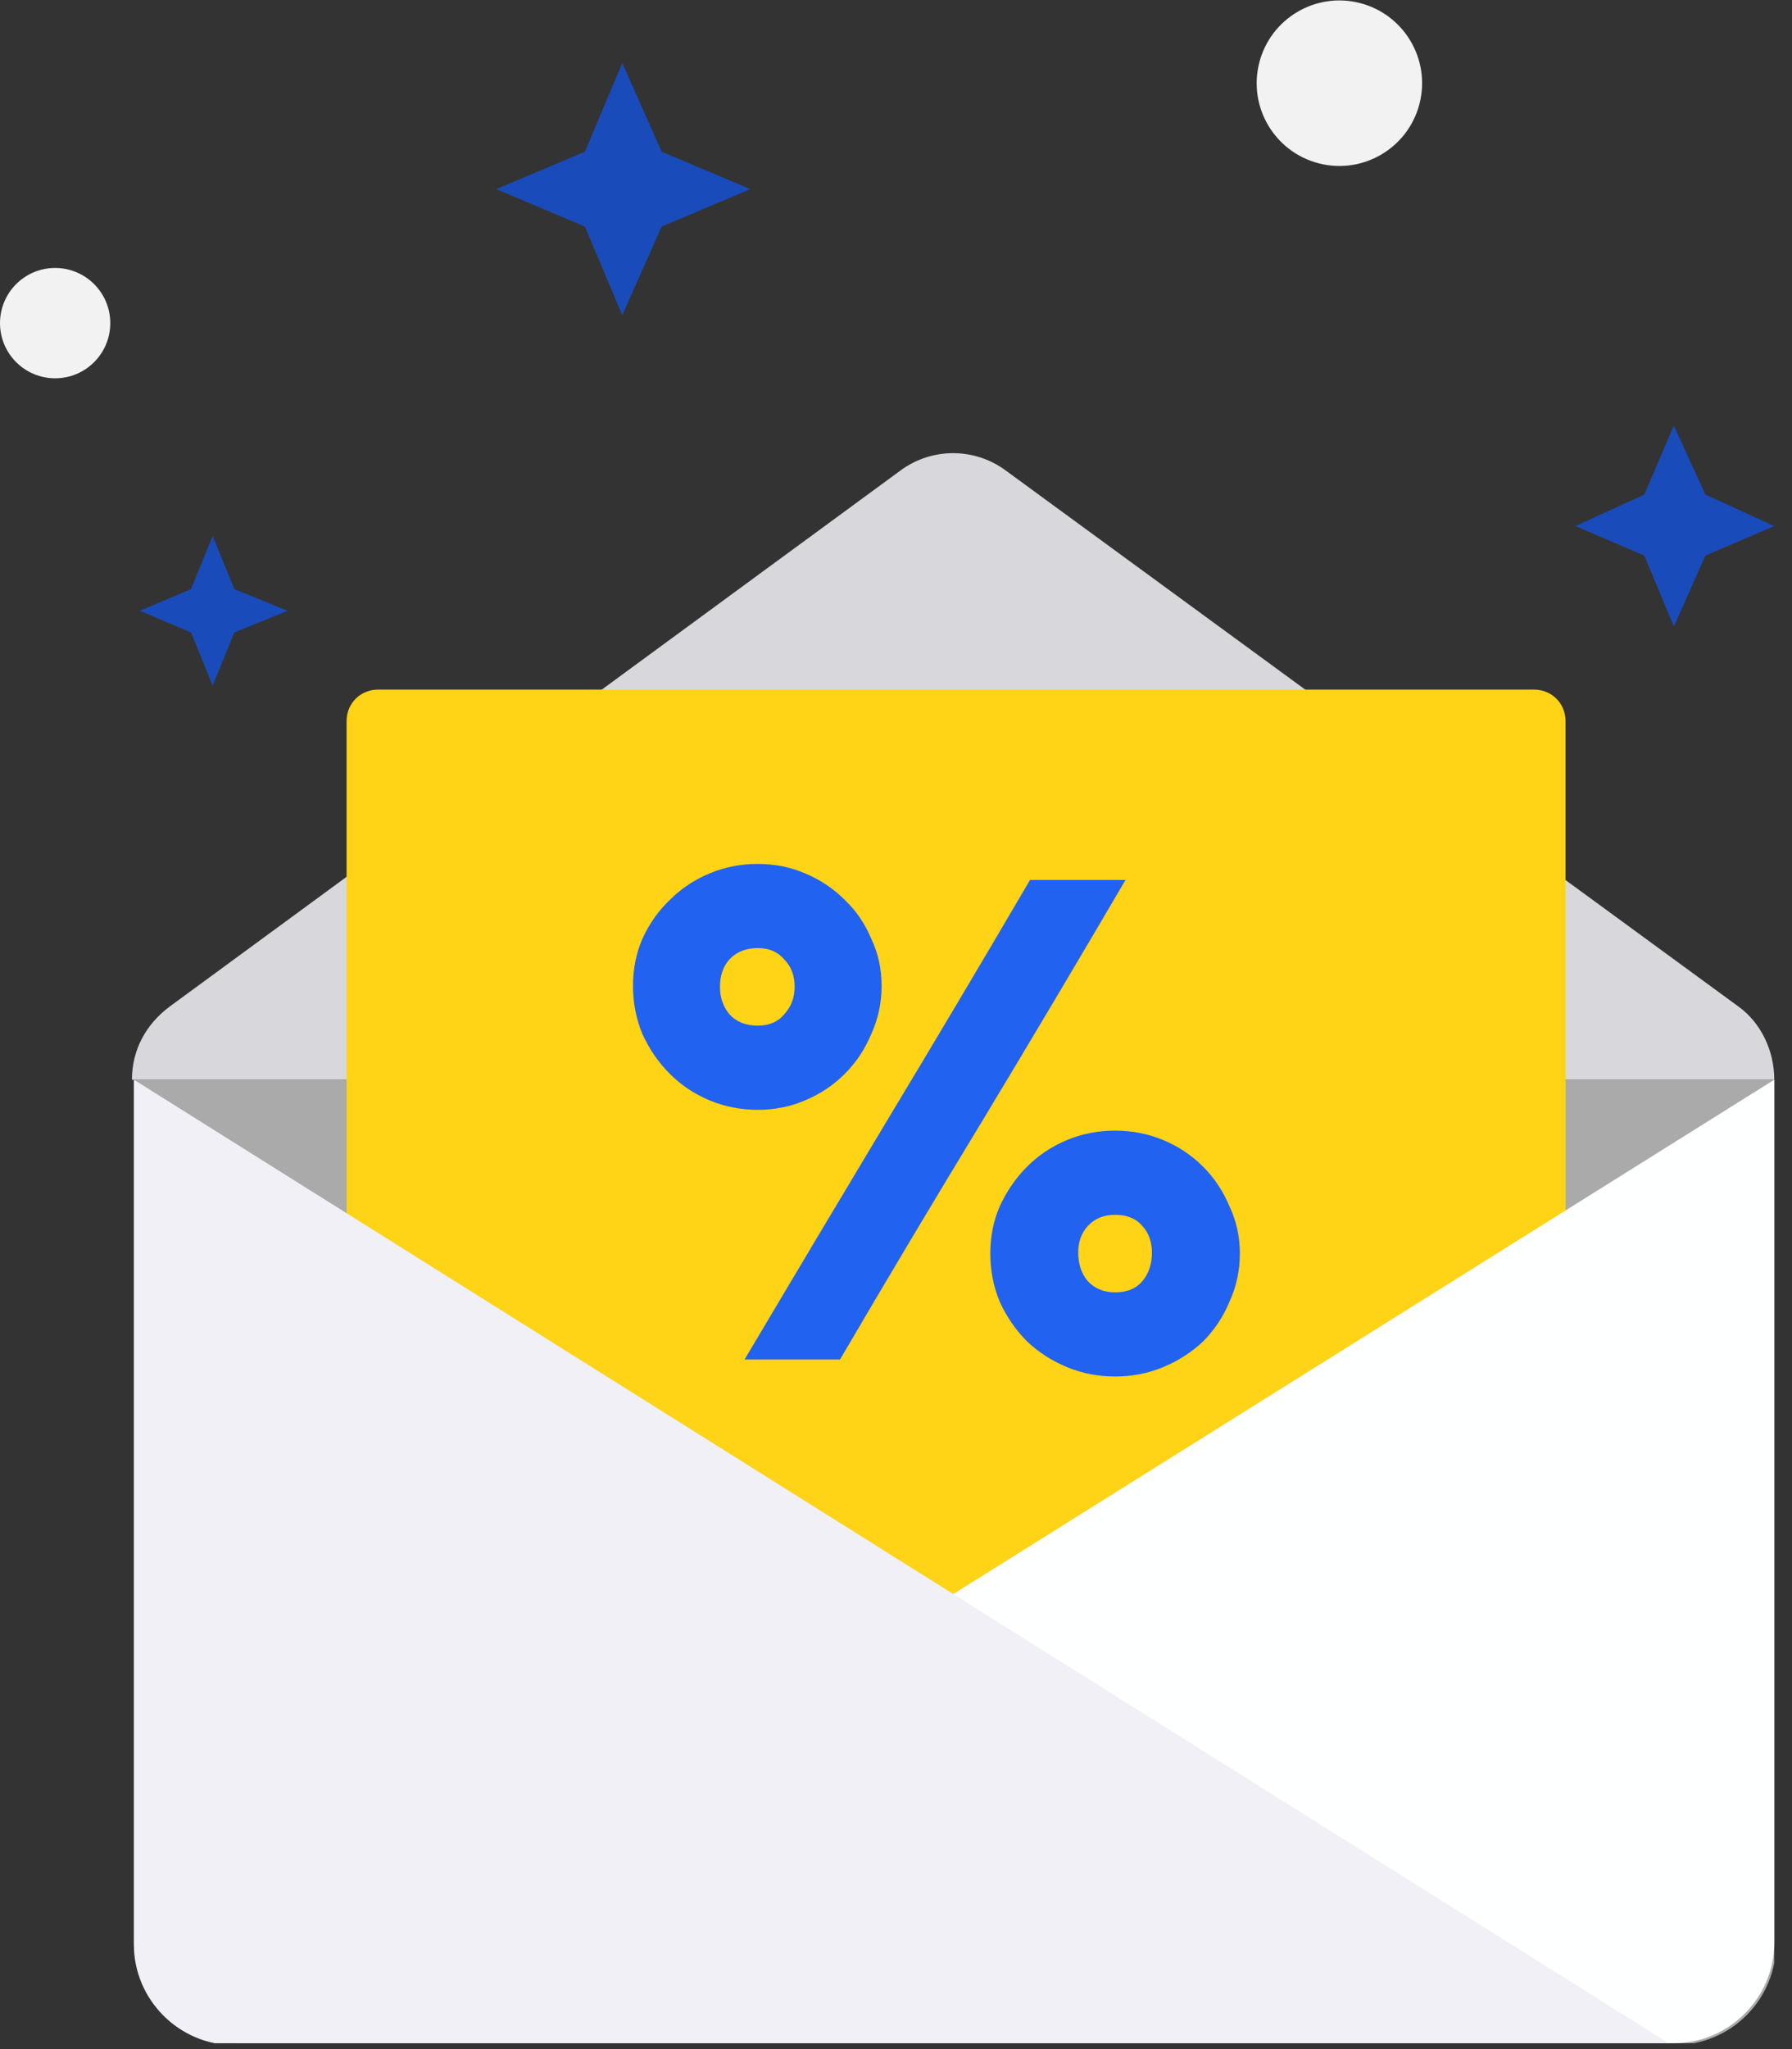
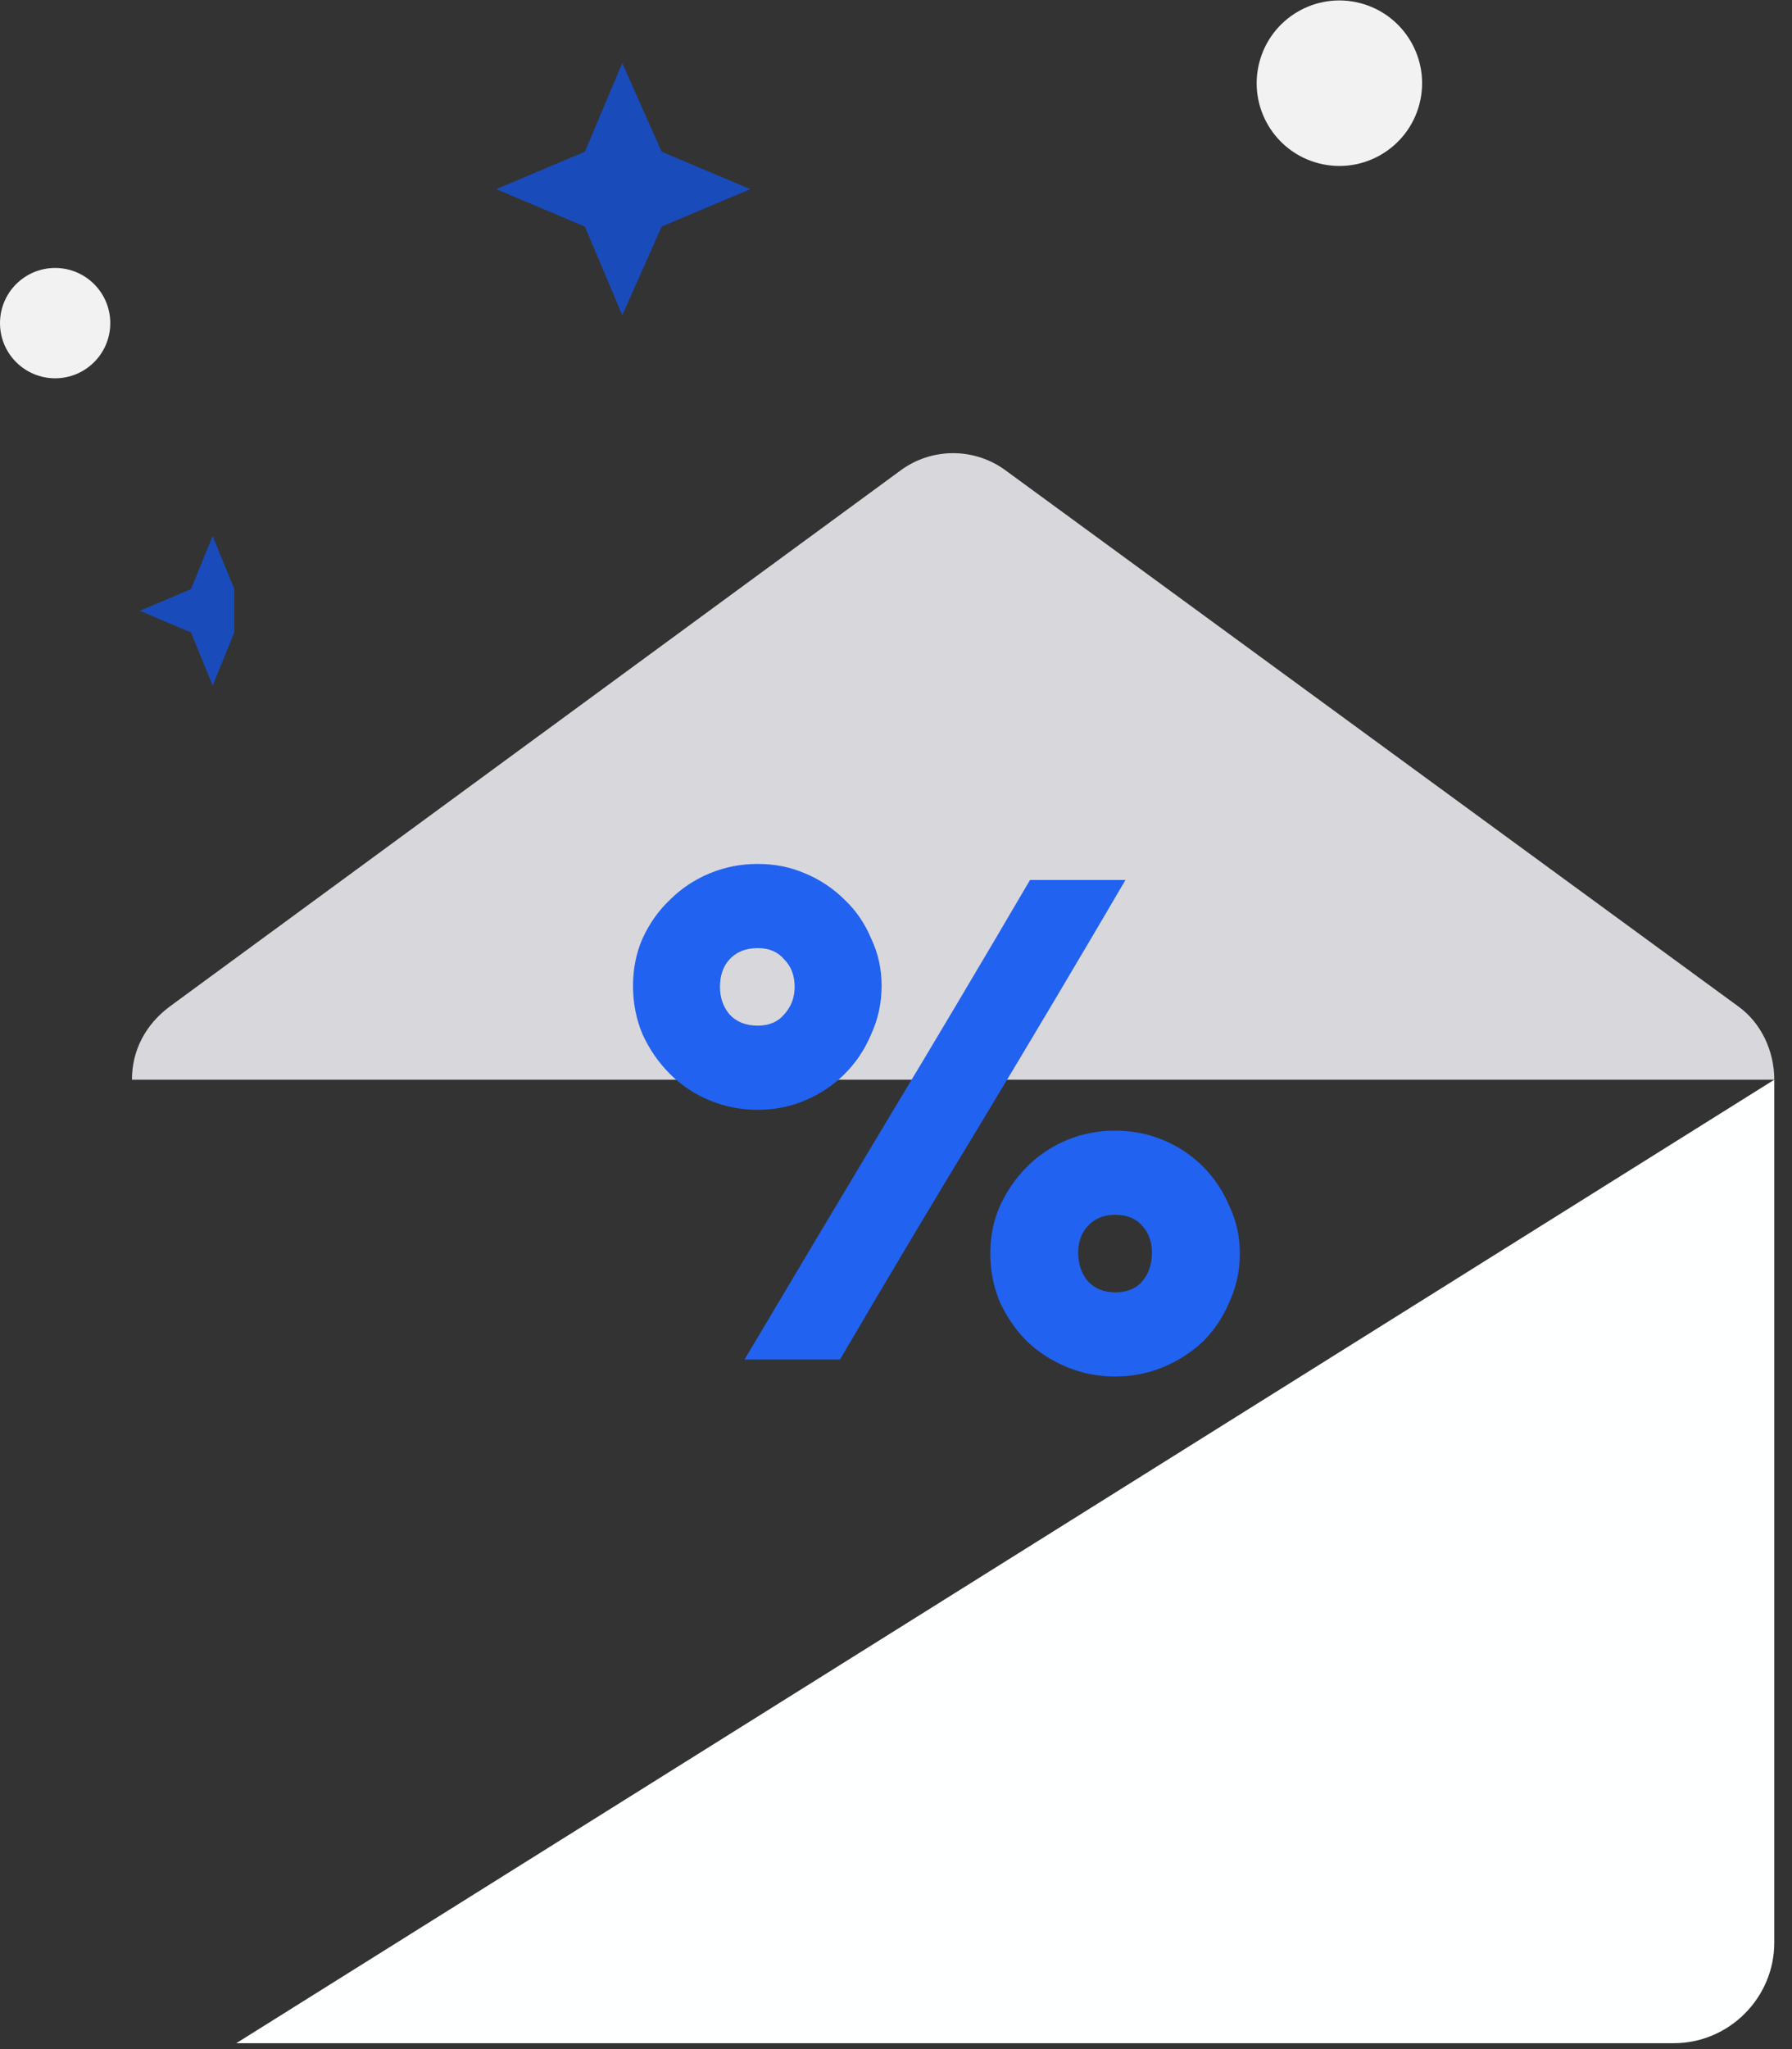
<svg xmlns="http://www.w3.org/2000/svg" width="91" height="104" viewBox="0 0 91 104" fill="none">
  <rect x="0" y="0" width="91" height="104" fill="#333333" stroke="none" />
  <g clip-path="url(#clip0)">
-     <path d="M6.8 54.8V98.6C6.8 101.5 9.1 103.8 12 103.8H85C87.9 103.8 90.2 101.5 90.2 98.6V54.8H6.8Z" fill="#AAAAAA" />
    <path d="M88.3 51.1L51.1 23.9C49.5 22.7 47.3 22.7 45.7 23.9L8.6 51.1C7.4 52 6.7 53.3 6.7 54.8H90.1C90.1 53.3 89.4 51.9 88.3 51.1Z" fill="#D8D7DB" />
-     <path d="M77.9 35H19.2C18.3 35 17.6 35.7 17.6 36.6V83C17.6 83.9 18.3 84.6 19.2 84.6H77.9C78.8 84.6 79.5 83.9 79.5 83V36.6C79.5 35.7 78.8 35 77.9 35Z" fill="#FFD316" />
    <path d="M12 103.7H85C87.8 103.7 90.1 101.4 90.1 98.6V54.8L12 103.7Z" fill="#FEFFFF" />
-     <path d="M6.8 54.8V98.7C6.8 101.5 9.1 103.8 11.9 103.8H84.9L6.8 54.8Z" fill="#F2F0F7" />
    <path d="M31.6 3.2L33.6 7.7L38.1 9.6L33.6 11.5L31.6 16L29.7 11.5L25.2 9.6L29.7 7.7L31.6 3.2Z" fill="#194BBA" />
-     <path d="M85 21.6L86.6 25.1L90.1 26.7L86.6 28.2L85 31.8L83.5 28.2L80 26.7L83.5 25.1L85 21.6Z" fill="#194BBA" />
-     <path d="M10.8 27.2L11.9 29.9L14.6 31L11.9 32.1L10.8 34.8L9.7 32.1L7.1 31L9.7 29.9L10.8 27.2Z" fill="#194BBA" />
+     <path d="M10.8 27.2L11.9 29.9L11.9 32.1L10.8 34.8L9.7 32.1L7.1 31L9.7 29.9L10.8 27.2Z" fill="#194BBA" />
    <path d="M72.082 5.275C72.662 3.029 71.313 0.738 69.067 0.157C66.822 -0.424 64.531 0.926 63.95 3.171C63.369 5.417 64.718 7.708 66.964 8.289C69.21 8.87 71.501 7.52 72.082 5.275Z" fill="#F2F2F2" />
    <path d="M2.8 19.2C4.346 19.2 5.6 17.947 5.6 16.4C5.6 14.854 4.346 13.6 2.8 13.6C1.254 13.6 0 14.854 0 16.4C0 17.947 1.254 19.2 2.8 19.2Z" fill="#F2F2F2" />
    <path d="M54.753 63.576C54.753 64.152 54.913 64.632 55.233 65.016C55.585 65.4 56.049 65.592 56.625 65.592C57.233 65.592 57.697 65.4 58.017 65.016C58.337 64.632 58.497 64.152 58.497 63.576C58.497 63.032 58.337 62.584 58.017 62.232C57.697 61.848 57.233 61.656 56.625 61.656C56.049 61.656 55.585 61.848 55.233 62.232C54.913 62.584 54.753 63.032 54.753 63.576ZM56.625 69.864C55.761 69.864 54.945 69.704 54.177 69.384C53.409 69.064 52.737 68.632 52.161 68.088C51.585 67.512 51.121 66.84 50.769 66.072C50.449 65.304 50.289 64.488 50.289 63.624C50.289 62.76 50.449 61.96 50.769 61.224C51.121 60.456 51.585 59.784 52.161 59.208C52.737 58.632 53.409 58.184 54.177 57.864C54.945 57.544 55.761 57.384 56.625 57.384C57.489 57.384 58.305 57.544 59.073 57.864C59.841 58.184 60.513 58.632 61.089 59.208C61.665 59.784 62.113 60.456 62.433 61.224C62.785 61.96 62.961 62.76 62.961 63.624C62.961 64.488 62.785 65.304 62.433 66.072C62.113 66.84 61.665 67.512 61.089 68.088C60.513 68.632 59.841 69.064 59.073 69.384C58.305 69.704 57.489 69.864 56.625 69.864ZM36.561 50.088C36.561 50.632 36.721 51.096 37.041 51.48C37.393 51.864 37.873 52.056 38.481 52.056C39.057 52.056 39.505 51.864 39.825 51.48C40.177 51.096 40.353 50.632 40.353 50.088C40.353 49.512 40.177 49.048 39.825 48.696C39.505 48.312 39.057 48.12 38.481 48.12C37.873 48.12 37.393 48.312 37.041 48.696C36.721 49.048 36.561 49.512 36.561 50.088ZM38.481 56.328C37.617 56.328 36.801 56.168 36.033 55.848C35.265 55.528 34.593 55.08 34.017 54.504C33.441 53.928 32.977 53.256 32.625 52.488C32.305 51.72 32.145 50.904 32.145 50.04C32.145 49.176 32.305 48.376 32.625 47.64C32.977 46.872 33.441 46.216 34.017 45.672C34.593 45.096 35.265 44.648 36.033 44.328C36.801 44.008 37.617 43.848 38.481 43.848C39.345 43.848 40.145 44.008 40.881 44.328C41.649 44.648 42.321 45.096 42.897 45.672C43.473 46.216 43.921 46.872 44.241 47.64C44.593 48.376 44.769 49.176 44.769 50.04C44.769 50.904 44.593 51.72 44.241 52.488C43.921 53.256 43.473 53.928 42.897 54.504C42.321 55.08 41.649 55.528 40.881 55.848C40.145 56.168 39.345 56.328 38.481 56.328ZM37.809 69C40.241 64.904 42.657 60.856 45.057 56.856C47.489 52.824 49.905 48.76 52.305 44.664H57.153C54.753 48.76 52.337 52.824 49.905 56.856C47.473 60.856 45.057 64.904 42.657 69H37.809Z" fill="#2162F0" />
  </g>
  <defs>
    <clipPath id="clip0">
      <rect width="90.1" height="103.7" fill="white" />
    </clipPath>
  </defs>
</svg>